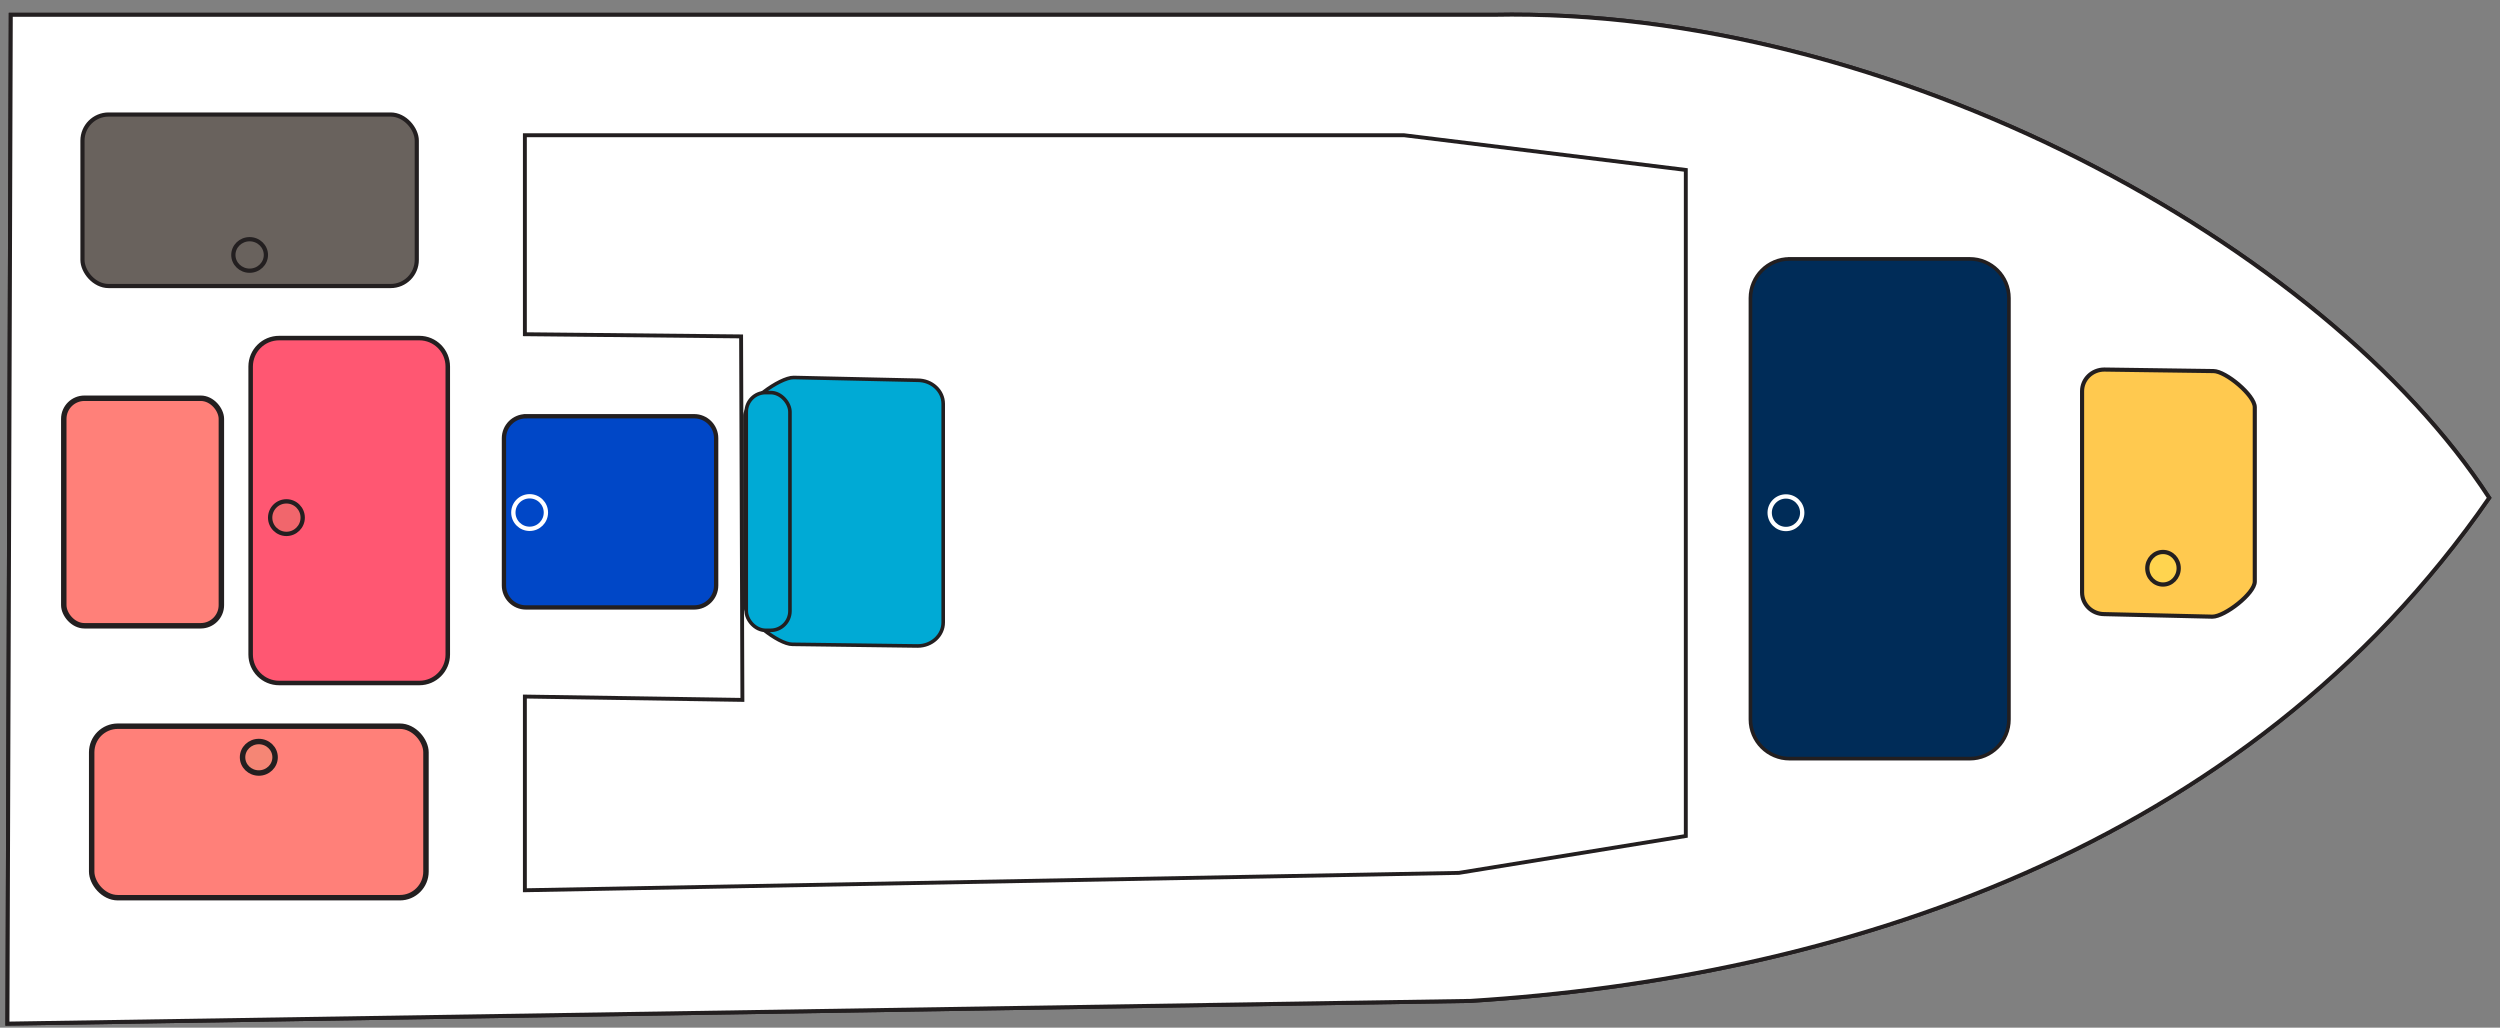
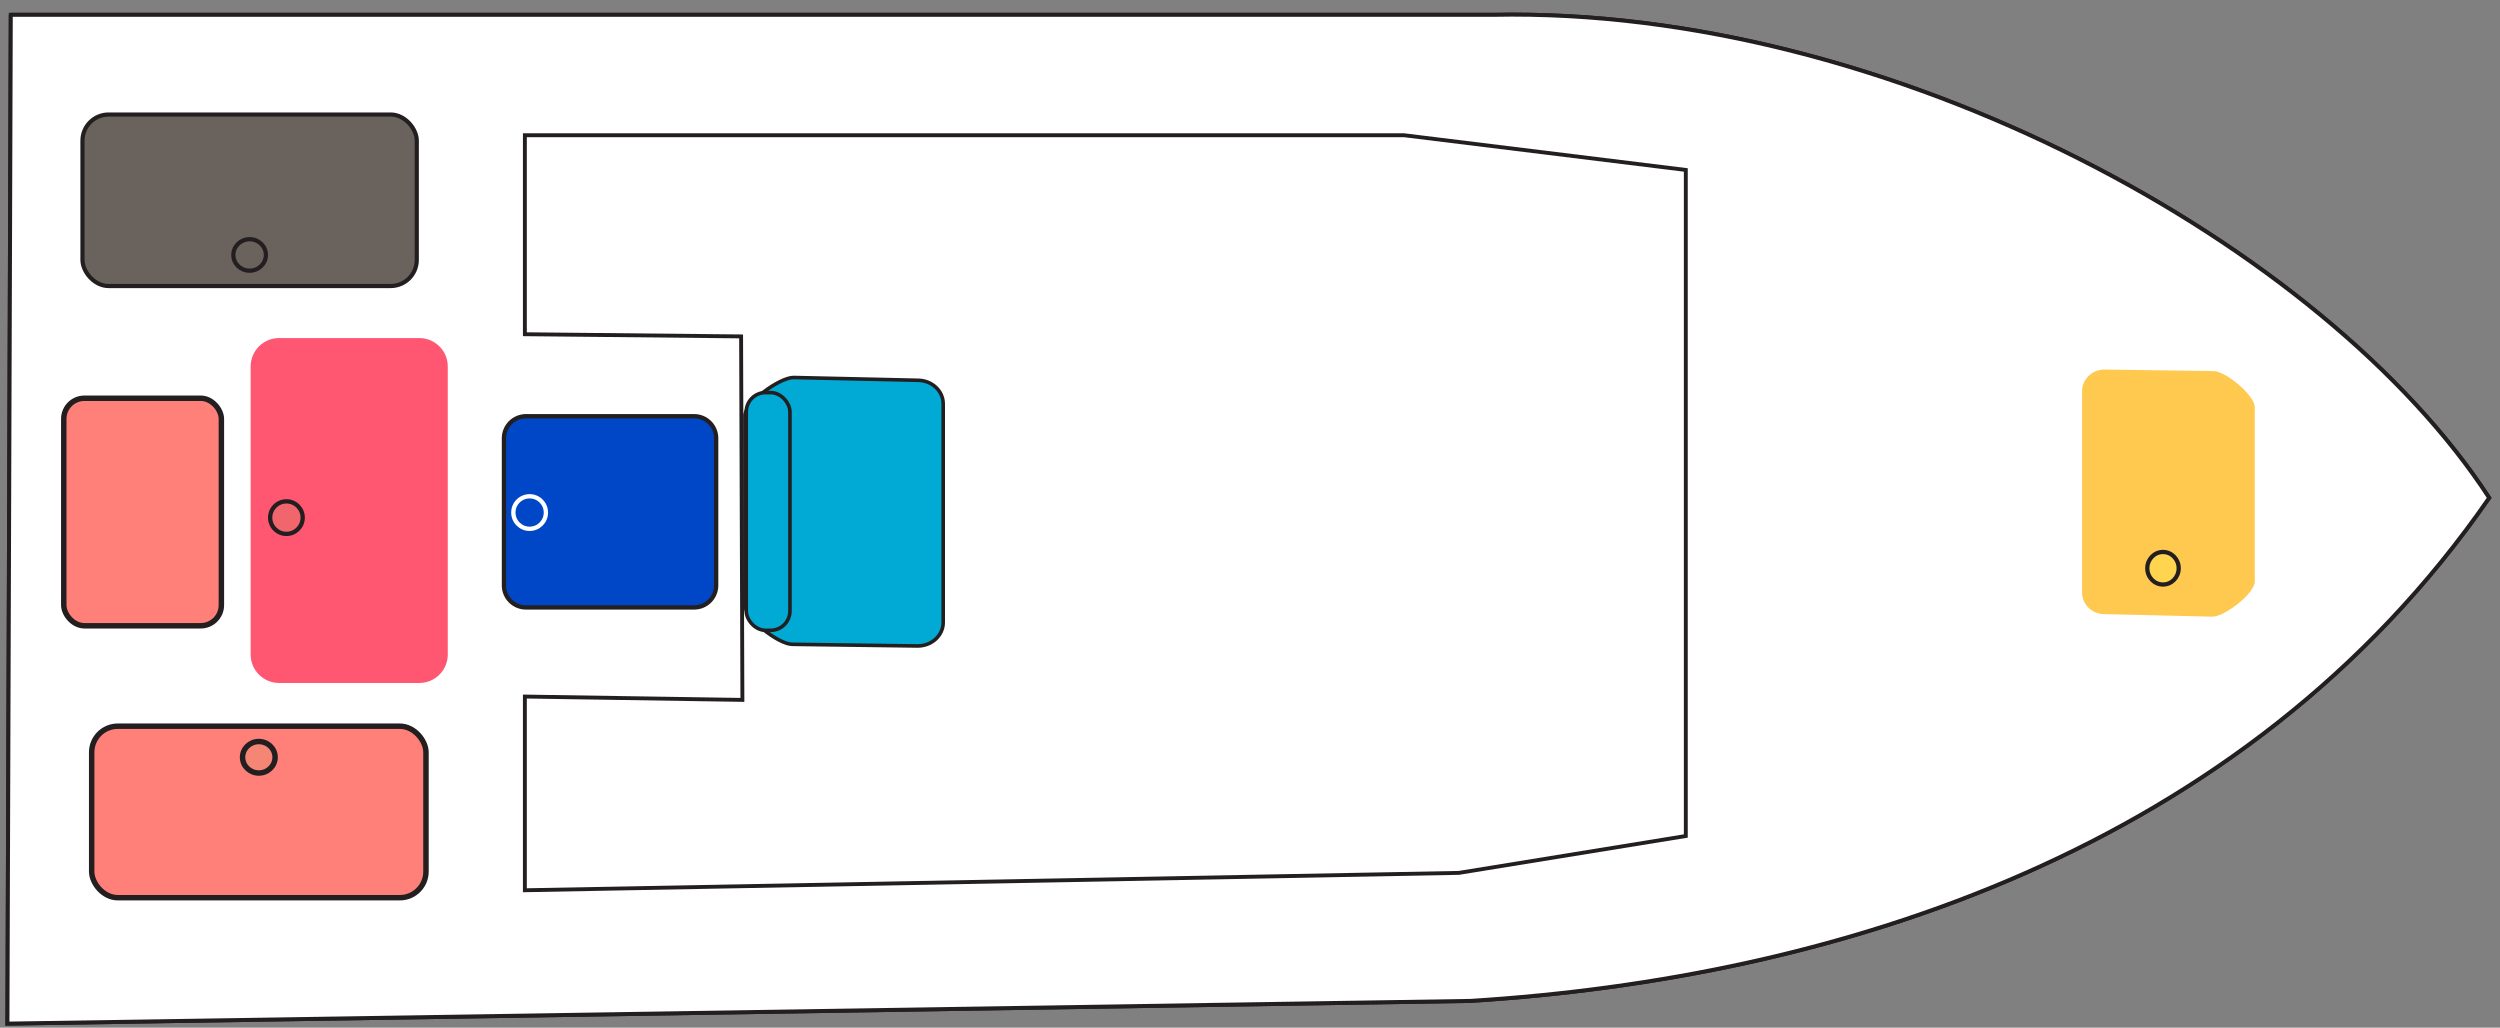
<svg xmlns="http://www.w3.org/2000/svg" id="Layer_1" version="1.1" viewBox="0 0 1000 411.08">
  <rect x="0" y="0" width="1000" height="411.08" fill="#808080" stroke="none" />
  <defs>
    <style>
      .st0, .st1, .st2, .st3, .st4, .st5, .st6, .st7, .st8, .st9, .st10 {
        fill: none;
      }

      .st11 {
        fill: #f58675;
      }

      .st12 {
        fill: #0047c7;
      }

      .st13 {
        fill: #002453;
      }

      .st1 {
        stroke-width: 2.18px;
      }

      .st1, .st2, .st3, .st4, .st5, .st6, .st7, .st8, .st14, .st15, .st9, .st10 {
        stroke-miterlimit: 10;
      }

      .st1, .st2, .st3, .st4, .st5, .st6, .st7, .st8, .st14, .st15, .st10 {
        stroke: #231f20;
      }

      .st16 {
        fill: #ffc94f;
      }

      .st17 {
        fill: #69625d;
      }

      .st18 {
        fill: #ff8079;
      }

      .st2 {
        stroke-width: 1.56px;
      }

      .st3 {
        stroke-width: 1.7px;
      }

      .st4 {
        stroke-width: 1.7px;
      }

      .st5, .st9 {
        stroke-width: 1.73px;
      }

      .st6 {
        stroke-width: 1.67px;
      }

      .st7 {
        stroke-width: 1.65px;
      }

      .st8 {
        stroke-width: 1.6px;
      }

      .st14 {
        stroke-width: 1.44px;
      }

      .st14, .st19 {
        fill: #00aad5;
      }

      .st20 {
        clip-path: url(#clippath-1);
      }

      .st21 {
        fill: #ffd44f;
      }

      .st22 {
        fill: #fff;
      }

      .st15 {
        fill: #002c58;
        stroke-width: 1.46px;
      }

      .st9 {
        stroke: #fff;
      }

      .st10 {
        stroke-width: 1.81px;
      }

      .st23 {
        fill: #ff5772;
      }

      .st24 {
        fill: #f1666c;
      }

      .st25 {
        clip-path: url(#clippath);
      }
    </style>
    <clipPath id="clippath">
      <rect class="st0" x="-141.33" y="-6.7" width="1155.95" height="426.65" />
    </clipPath>
    <clipPath id="clippath-1">
      <rect class="st0" x="-141.33" y="-6.7" width="1155.95" height="426.65" />
    </clipPath>
  </defs>
  <g class="st25">
-     <path class="st8" d="M4.31,5.93h592.82c159.31-3.3,333.04,92.42,398.54,193.21-97.69,141.34-261.99,192.11-407.42,201.22L2.97,409.45,4.31,5.93Z" />
+     <path class="st8" d="M4.31,5.93h592.82c159.31-3.3,333.04,92.42,398.54,193.21-97.69,141.34-261.99,192.11-407.42,201.22L2.97,409.45,4.31,5.93" />
    <path class="st22" d="M4.31,5.93h592.82c159.31-3.3,333.04,92.42,398.54,193.21-97.69,141.34-261.99,192.11-407.42,201.22L2.97,409.45,4.31,5.93Z" />
    <path class="st8" d="M4.31,5.93h592.82c159.31-3.3,333.04,92.42,398.54,193.21-97.69,141.34-261.99,192.11-407.42,201.22L2.97,409.45,4.31,5.93Z" />
  </g>
  <g class="st20">
    <path class="st12" d="M201.58,234.17v-58.9c0-4.85,3.93-8.79,8.79-8.79h67.3c4.85,0,8.79,3.93,8.79,8.79v58.9c0,4.85-3.93,8.79-8.79,8.79h-67.3c-4.85,0-8.79-3.93-8.79-8.79" />
    <path class="st5" d="M210.37,166.49h67.3c4.85,0,8.79,3.94,8.79,8.79v58.9c0,4.85-3.94,8.79-8.79,8.79h-67.3c-4.85,0-8.79-3.94-8.79-8.79v-58.89c0-4.85,3.94-8.79,8.79-8.79Z" />
    <path class="st9" d="M211.85,211.53c-3.59,0-6.51-2.91-6.51-6.51s2.92-6.51,6.51-6.51,6.51,2.91,6.51,6.51-2.92,6.51-6.51,6.51Z" />
    <polygon class="st2" points="674.32 67.98 674.32 334.4 583.57 349.15 209.95 356.1 209.95 278.62 296.96 279.96 296.44 134.56 209.95 133.69 209.95 54.09 561.59 54.09 674.32 67.98" />
    <g>
      <path class="st19" d="M377.28,161.51v87.47c0,5.19-4.57,9.41-10.21,9.41l-50.11-.66c-5.64,0-18.99-10.53-18.99-15.72v-75.73c0-5.2,13.83-15.28,19.47-15.28l49.63,1.11c5.64,0,10.21,4.21,10.21,9.41" />
      <path class="st14" d="M377.28,161.51v87.47c0,5.19-4.57,9.41-10.21,9.41l-50.11-.66c-5.64,0-18.99-10.53-18.99-15.72v-75.73c0-5.2,13.83-15.28,19.47-15.28l49.63,1.11c5.64,0,10.21,4.21,10.21,9.41Z" />
-       <path class="st19" d="M298.5,244.39v-79.63c0-4.27,3.46-7.73,7.73-7.73h2.01c4.27,0,7.73,3.46,7.73,7.73v79.63c0,4.27-3.46,7.73-7.73,7.73h-2.01c-4.27,0-7.73-3.46-7.73-7.73" />
      <rect class="st14" x="298.5" y="157.03" width="17.48" height="95.1" rx="7.73" ry="7.73" />
    </g>
-     <path class="st13" d="M700.17,287.78V119.24c0-8.66,7.02-15.68,15.68-15.68h72.03c8.66,0,15.68,7.02,15.68,15.68v168.54c0,8.66-7.02,15.68-15.68,15.68h-72.03c-8.66,0-15.68-7.02-15.68-15.68" />
-     <path class="st15" d="M715.86,103.56h72.03c8.66,0,15.68,7.03,15.68,15.68v168.54c0,8.66-7.03,15.68-15.68,15.68h-72.03c-8.66,0-15.68-7.03-15.68-15.68V119.24c0-8.66,7.03-15.68,15.68-15.68Z" />
    <path class="st9" d="M714.38,211.6c-3.59,0-6.51-2.91-6.51-6.51s2.92-6.51,6.51-6.51,6.51,2.91,6.51,6.51-2.92,6.51-6.51,6.51Z" />
    <path class="st16" d="M832.83,237v-80.52c0-4.78,3.98-8.66,8.89-8.66l43.65.61c4.91,0,16.54,9.69,16.54,14.47v69.71c0,4.78-12.04,14.06-16.96,14.06l-43.23-1.02c-4.91,0-8.89-3.88-8.89-8.66" />
-     <path class="st7" d="M832.83,237v-80.52c0-4.78,3.98-8.66,8.89-8.66l43.65.61c4.91,0,16.54,9.69,16.54,14.47v69.71c0,4.78-12.04,14.06-16.96,14.06l-43.23-1.02c-4.91,0-8.89-3.88-8.89-8.66Z" />
    <path class="st21" d="M865.2,233.81c-3.47,0-6.28-2.91-6.28-6.51s2.81-6.51,6.28-6.51,6.28,2.91,6.28,6.51-2.81,6.51-6.28,6.51" />
    <path class="st4" d="M865.2,233.81c-3.47,0-6.28-2.91-6.28-6.51s2.81-6.51,6.28-6.51,6.28,2.91,6.28,6.51-2.81,6.51-6.28,6.51Z" />
    <path class="st23" d="M100.26,261.81v-115.21c0-6.28,5.09-11.38,11.38-11.38h56.09c6.28,0,11.38,5.09,11.38,11.38v115.21c0,6.28-5.09,11.38-11.38,11.38h-56.09c-6.28,0-11.38-5.09-11.38-11.38" />
-     <path class="st10" d="M111.64,135.23h56.09c6.28,0,11.38,5.1,11.38,11.38v115.21c0,6.28-5.1,11.38-11.38,11.38h-56.09c-6.28,0-11.38-5.1-11.38-11.38v-115.21c0-6.28,5.1-11.38,11.38-11.38Z" />
    <path class="st24" d="M114.57,213.56c-3.59,0-6.51-2.91-6.51-6.51s2.92-6.51,6.51-6.51,6.51,2.91,6.51,6.51-2.92,6.51-6.51,6.51" />
    <path class="st5" d="M114.57,213.56c-3.59,0-6.51-2.91-6.51-6.51s2.92-6.51,6.51-6.51,6.51,2.91,6.51,6.51-2.92,6.51-6.51,6.51Z" />
    <path class="st17" d="M43.44,45.81h112.83c5.77,0,10.45,4.68,10.45,10.45v47.71c0,5.77-4.68,10.45-10.45,10.45H43.44c-5.77,0-10.45-4.68-10.45-10.45v-47.71c0-5.77,4.68-10.45,10.45-10.45" />
    <rect class="st6" x="32.99" y="45.81" width="133.72" height="68.6" rx="10.45" ry="10.45" />
    <path class="st3" d="M99.85,108.28c-3.59,0-6.51-2.82-6.51-6.3s2.92-6.3,6.51-6.3,6.51,2.82,6.51,6.3-2.92,6.3-6.51,6.3Z" />
    <path class="st18" d="M25.51,242.05v-74.49c0-4.56,3.7-8.26,8.26-8.26h46.52c4.56,0,8.26,3.7,8.26,8.26v74.49c0,4.56-3.7,8.26-8.26,8.26h-46.52c-4.56,0-8.26-3.7-8.26-8.26" />
    <rect class="st1" x="25.51" y="159.3" width="63.04" height="91.01" rx="8.26" ry="8.26" />
    <path class="st18" d="M159.95,359.08H47.12c-5.77,0-10.45-4.68-10.45-10.45v-47.71c0-5.77,4.68-10.45,10.45-10.45h112.83c5.77,0,10.45,4.68,10.45,10.45v47.71c0,5.77-4.68,10.45-10.45,10.45" />
    <rect class="st1" x="36.67" y="290.48" width="133.72" height="68.6" rx="10.45" ry="10.45" />
    <path class="st11" d="M103.53,296.61c3.59,0,6.51,2.82,6.51,6.3s-2.92,6.3-6.51,6.3-6.51-2.82-6.51-6.3,2.92-6.3,6.51-6.3" />
    <path class="st1" d="M103.53,296.61c3.59,0,6.51,2.82,6.51,6.3s-2.92,6.3-6.51,6.3-6.51-2.82-6.51-6.3,2.92-6.3,6.51-6.3Z" />
  </g>
</svg>